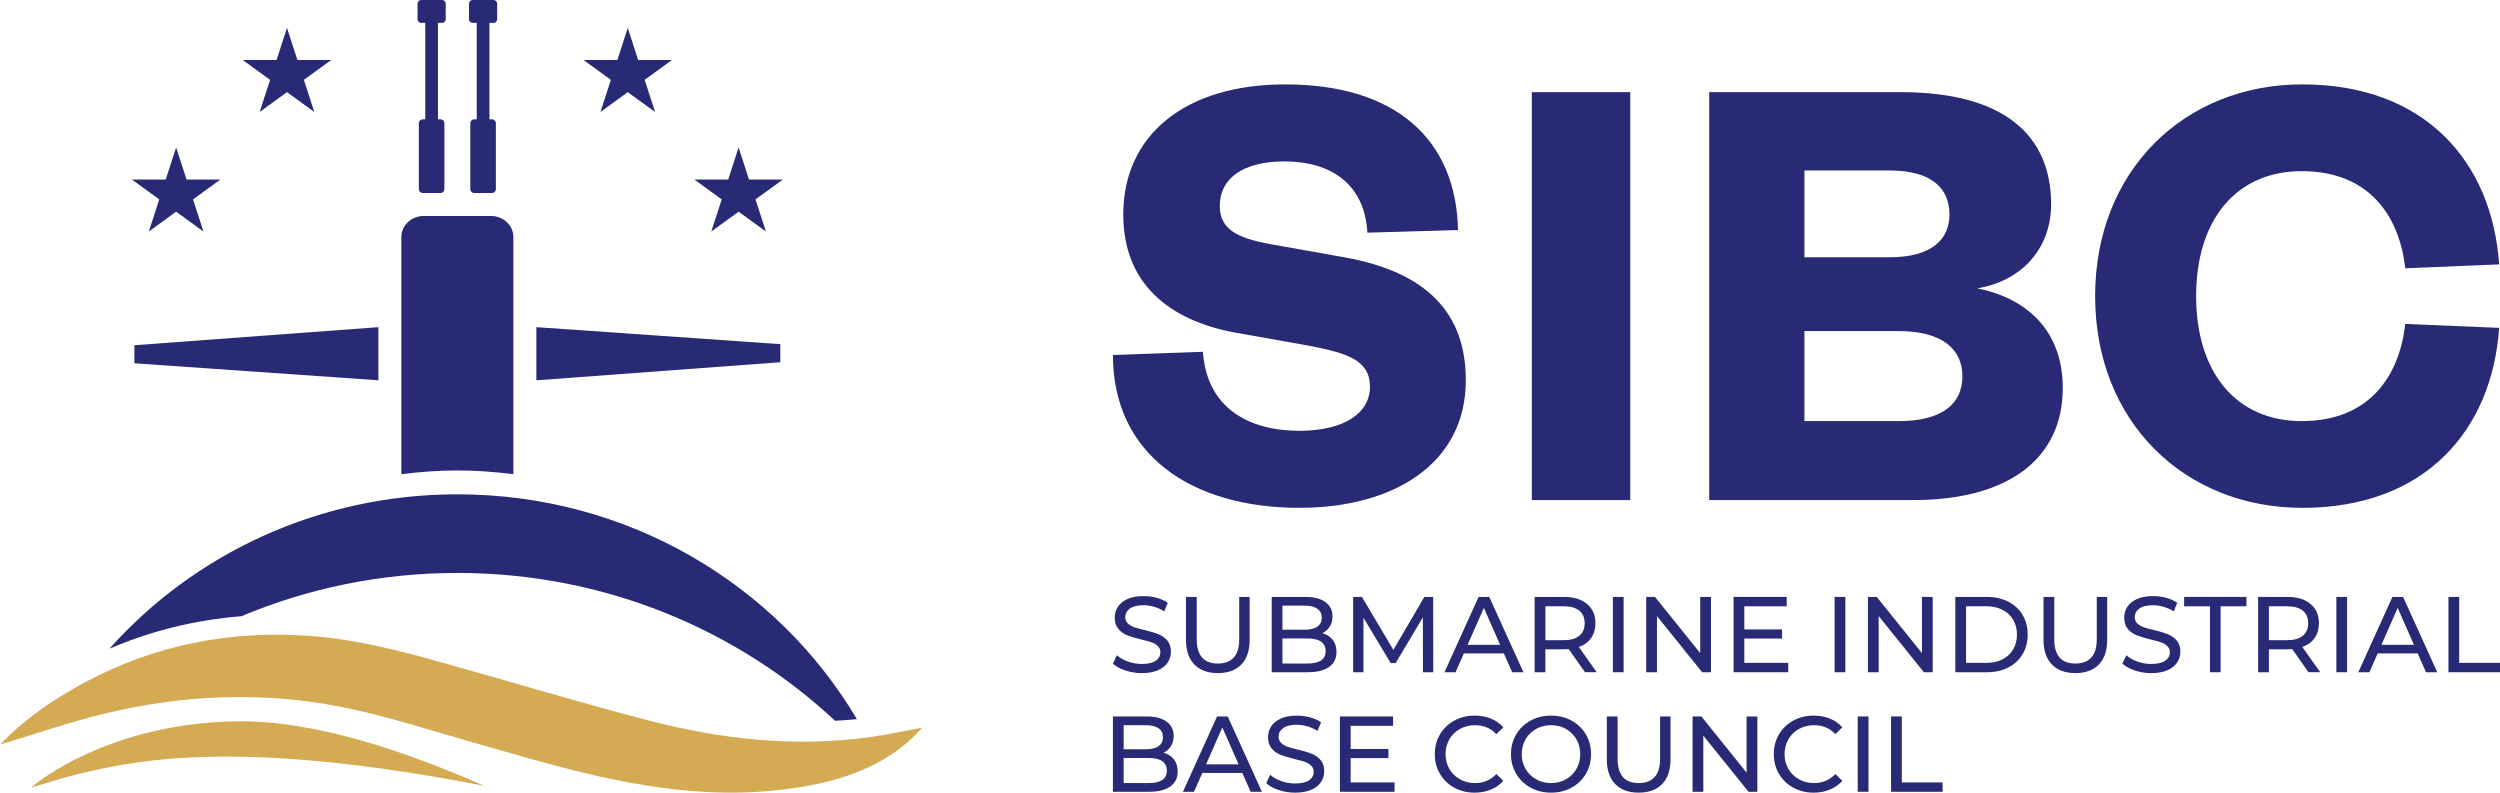
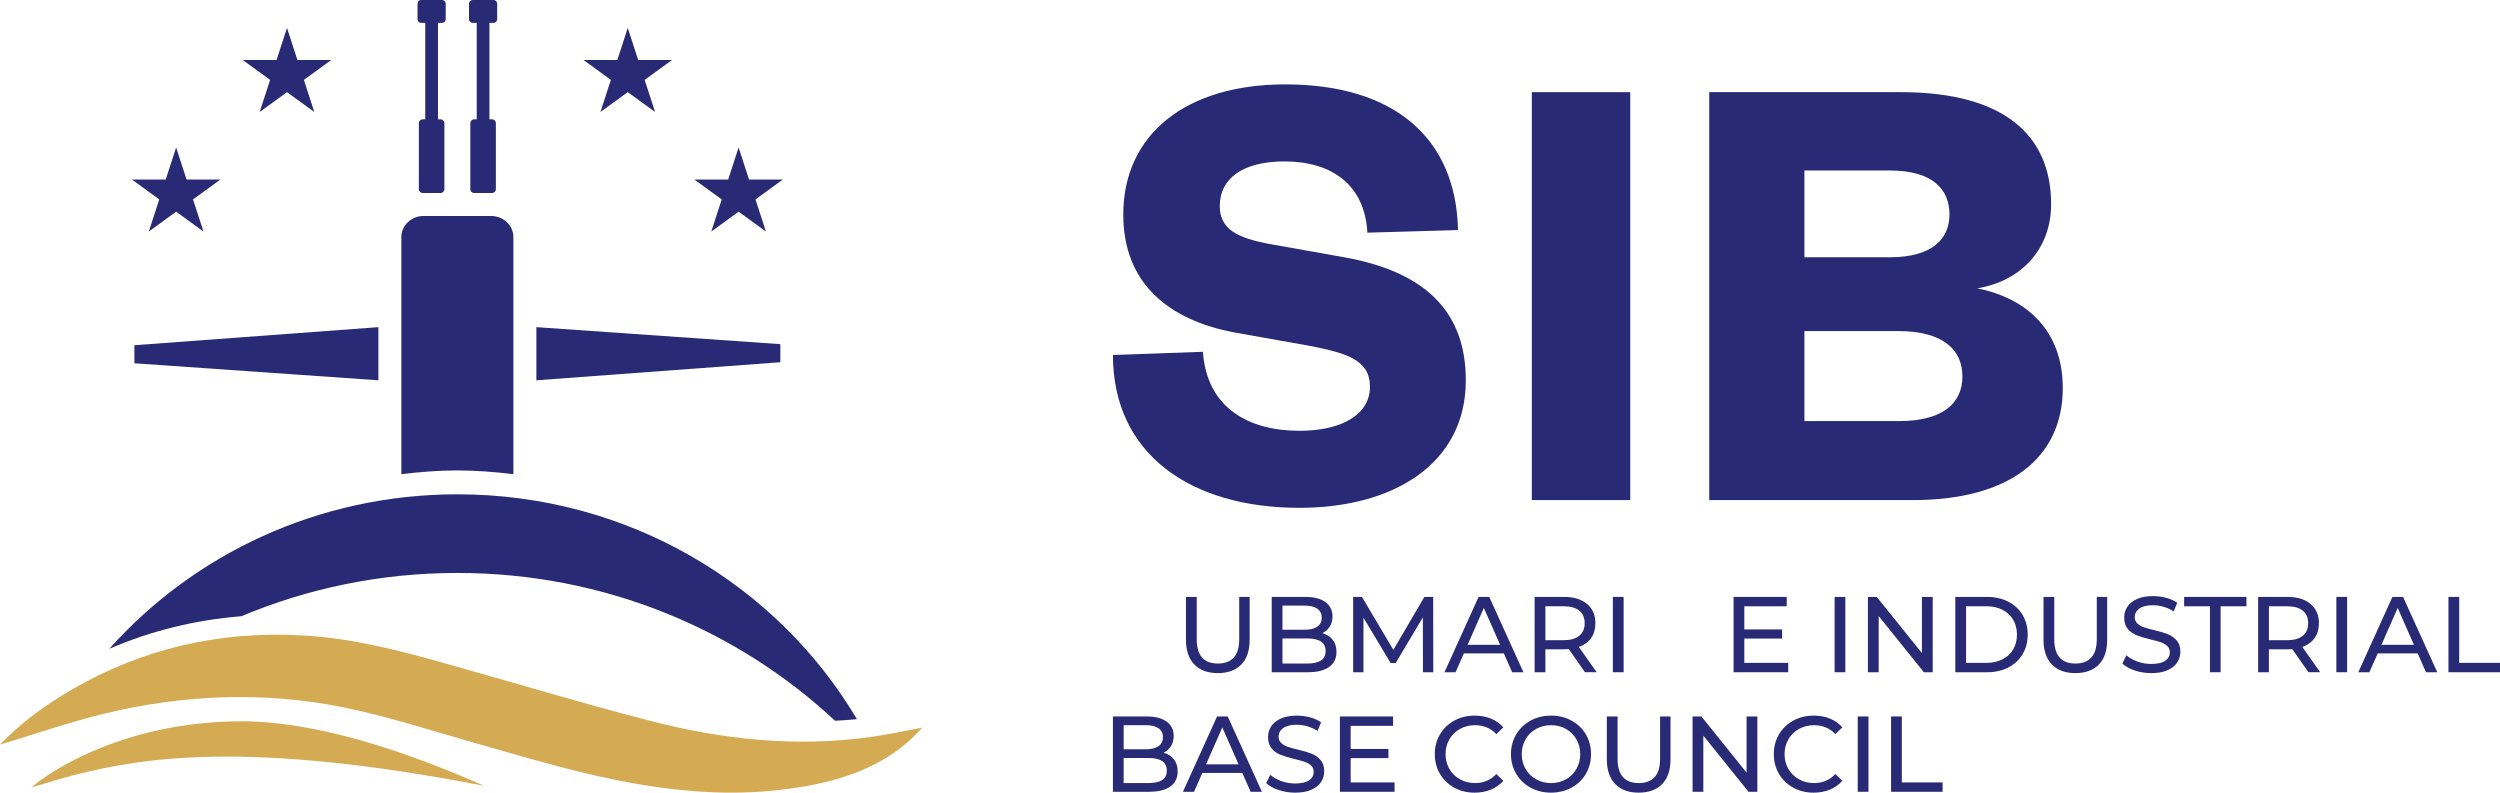
<svg xmlns="http://www.w3.org/2000/svg" id="a" viewBox="0 0 1080 342.425">
  <defs>
    <style>.cls-1{fill:#282a75;}.cls-2{fill:#d4aa52;}</style>
  </defs>
  <path class="cls-1" d="M519.66,151.972c1.678,24.337,19.86,34.132,41.678,34.132,18.74,0,30.488-7.271,30.488-19.023s-10.349-14.547-25.737-17.616l-33.003-5.876c-27.973-5.314-47.833-20.981-47.833-50.911,0-34.682,27.132-56.225,69.93-56.225,47.833,0,73.845,23.779,74.686,62.938l-39.163,1.12c-1.116-20.697-15.384-30.776-35.802-30.776-17.903,0-27.969,7.271-27.969,19.298,0,10.078,7.833,13.71,20.702,16.229l33.003,5.876c36.085,6.426,52.589,24.337,52.589,53.143,0,36.364-31.613,55.104-71.887,55.104-46.992,0-80.558-23.217-80.558-66.015l38.88-1.399h-.004Z" />
  <path class="cls-1" d="M704.267,39.81v176.224h-42.515V39.81h42.515Z" />
  <path class="cls-1" d="M826.503,216.03h-88.112V39.81h82.798c45.035,0,64.895,19.023,64.895,48.391,0,19.586-13.147,33.282-31.892,36.364,20.981,4.194,36.927,17.903,36.927,43.077,0,30.488-23.496,48.391-64.616,48.391l0-.004ZM779.511,111.139h36.922c18.461,0,25.737-8.108,25.737-18.461,0-10.915-7.271-19.023-25.737-19.023h-36.922v37.485ZM779.511,143.026v38.884h40.837c18.744,0,27.415-7.559,27.415-19.311s-8.67-19.573-27.694-19.573h-40.558l-0.0 0Z" />
-   <path class="cls-1" d="M994.602,36.453c53.151,0,81.961,33.57,85.035,77.759l-40.558,1.683c-2.52-22.38-15.388-41.953-44.756-41.953-28.256,0-45.597,20.972-45.597,53.98s17.341,53.993,45.597,53.993c29.368,0,42.236-19.586,44.756-41.966l40.558,1.683c-3.073,44.189-31.887,77.759-85.035,77.759-50.907,0-89.507-37.201-89.507-91.469s38.605-91.469,89.507-91.469Z" />
-   <path class="cls-1" d="M486.145,289.642c-2.274-.757-4.067-1.746-5.365-2.955l1.721-3.623c1.239,1.12,2.824,2.016,4.76,2.722,1.936.698,3.927,1.04,5.978,1.04,2.693,0,4.709-.452,6.041-1.37,1.332-.909,1.995-2.126,1.995-3.64,0-1.12-.364-2.029-1.091-2.722-.731-.698-1.628-1.23-2.697-1.602s-2.579-.786-4.532-1.251c-2.448-.596-4.422-1.179-5.927-1.776-1.501-.583-2.79-1.492-3.86-2.714-1.065-1.222-1.598-2.875-1.598-4.95,0-1.733.452-3.297,1.365-4.688.917-1.404,2.304-2.511,4.16-3.348,1.86-.837,4.172-1.251,6.925-1.251,1.923,0,3.813.241,5.673.736,1.856.495,3.454,1.209,4.785,2.139l-1.535,3.72c-1.365-.867-2.82-1.522-4.367-1.978-1.551-.444-3.073-.676-4.557-.676-2.634,0-4.608.486-5.927,1.442s-1.97,2.198-1.97,3.72c0,1.108.368,2.016,1.116,2.714.74.698,1.666,1.239,2.765,1.636,1.099.385,2.596.795,4.49,1.23,2.448.583,4.413,1.171,5.901,1.767,1.488.583,2.765,1.484,3.834,2.693s1.602,2.832,1.602,4.883c0,1.704-.465,3.259-1.391,4.671-.934,1.412-2.342,2.52-4.232,3.348-1.89.816-4.211,1.23-6.971,1.23-2.452,0-4.811-.385-7.089-1.141l-.004-.004Z" />
  <path class="cls-1" d="M515.961,287.059c-2.414-2.481-3.627-6.041-3.627-10.691v-18.499h4.65v18.317c0,6.971,3.052,10.459,9.157,10.459,2.972,0,5.25-.858,6.827-2.583,1.585-1.716,2.372-4.346,2.372-7.876v-18.317h4.506v18.499c0,4.68-1.205,8.252-3.627,10.721-2.414,2.46-5.796,3.691-10.133,3.691s-7.715-1.239-10.133-3.72l.009-0Z" />
  <path class="cls-1" d="M575.732,276.397c1.082,1.37,1.628,3.116,1.628,5.225,0,2.824-1.065,4.993-3.187,6.506-2.118,1.522-5.208,2.279-9.271,2.279h-15.523v-32.538h14.593c3.716,0,6.591.748,8.62,2.241,2.029,1.484,3.048,3.538,3.048,6.172,0,1.704-.397,3.179-1.184,4.418-.791,1.239-1.852,2.19-3.187,2.832,1.89.533,3.378,1.484,4.464,2.866ZM554.024,261.639v10.408h9.533c2.384,0,4.219-.444,5.508-1.323,1.285-.888,1.928-2.177,1.928-3.885s-.643-2.997-1.928-3.885-3.12-1.323-5.508-1.323h-9.533v.008ZM570.668,285.342c1.332-.867,1.995-2.228,1.995-4.096,0-3.623-2.646-5.436-7.948-5.436h-10.691v10.831h10.691c2.634,0,4.616-.435,5.952-1.302v.004Z" />
  <path class="cls-1" d="M614.722,290.407l-.047-23.703-11.761,19.751h-2.139l-11.761-19.607v23.559h-4.46v-32.538h3.809l13.57,22.875,13.388-22.875h3.809l.051,32.538h-4.464l.004-0Z" />
  <path class="cls-1" d="M649.67,282.277h-17.286l-3.581,8.129h-4.785l14.733-32.538h4.604l14.775,32.538h-4.878l-3.581-8.129h0ZM648.042,278.557l-7.013-15.946-7.022,15.946h14.035-0Z" />
  <path class="cls-1" d="M684.715,290.407l-7.022-9.994c-.867.059-1.547.089-2.042.089h-8.045v9.905h-4.646v-32.538h12.687c4.211,0,7.529,1.01,9.943,3.027s3.627,4.79,3.627,8.32c0,2.511-.621,4.65-1.86,6.413s-3.006,3.048-5.301,3.851l7.715,10.924h-5.064l.008.004ZM682.251,274.651c1.547-1.272,2.325-3.086,2.325-5.436s-.778-4.164-2.325-5.415c-1.547-1.251-3.792-1.885-6.738-1.885h-7.901v14.644h7.901c2.947,0,5.191-.634,6.738-1.907Z" />
  <path class="cls-1" d="M696.755,257.868h4.646v32.538h-4.646v-32.538Z" />
-   <path class="cls-1" d="M739.139,257.868v32.538h-3.813l-19.522-24.257v24.257h-4.646v-32.538h3.809l19.522,24.265v-24.265h4.65-0Z" />
  <path class="cls-1" d="M772.51,286.361v4.046h-23.606v-32.538h22.955v4.046h-18.313v9.994h16.314v3.953h-16.314v10.501h18.964Z" />
  <path class="cls-1" d="M792.544,257.868h4.646v32.538h-4.646v-32.538Z" />
  <path class="cls-1" d="M834.928,257.868v32.538h-3.813l-19.522-24.257v24.257h-4.646v-32.538h3.809l19.522,24.265v-24.265h4.65-0Z" />
  <path class="cls-1" d="M844.693,257.868h13.705c3.441,0,6.489.685,9.157,2.046,2.663,1.361,4.73,3.276,6.202,5.741s2.211,5.297,2.211,8.484-.736,6.02-2.211,8.484-3.538,4.375-6.202,5.741c-2.667,1.361-5.72,2.046-9.157,2.046h-13.705v-32.543ZM858.124,286.361c2.634,0,4.95-.516,6.95-1.535s3.538-2.452,4.625-4.295,1.623-3.974,1.623-6.396-.541-4.549-1.623-6.383c-1.082-1.847-2.629-3.276-4.625-4.308-1.995-1.019-4.316-1.535-6.95-1.535h-8.785v24.447h8.785v.004Z" />
  <path class="cls-1" d="M886.422,287.059c-2.414-2.481-3.627-6.041-3.627-10.691v-18.499h4.65v18.317c0,6.971,3.052,10.459,9.157,10.459,2.972,0,5.25-.858,6.827-2.583,1.585-1.716,2.372-4.346,2.372-7.876v-18.317h4.506v18.499c0,4.68-1.205,8.252-3.627,10.721-2.414,2.46-5.796,3.691-10.133,3.691s-7.715-1.239-10.133-3.72l.008-0Z" />
  <path class="cls-1" d="M922.233,289.642c-2.274-.757-4.067-1.746-5.365-2.955l1.721-3.623c1.239,1.12,2.824,2.016,4.76,2.722,1.936.698,3.927,1.04,5.978,1.04,2.693,0,4.709-.452,6.041-1.37,1.332-.909,1.995-2.126,1.995-3.64,0-1.12-.364-2.029-1.091-2.722-.731-.698-1.628-1.23-2.697-1.602s-2.579-.786-4.532-1.251c-2.448-.596-4.422-1.179-5.927-1.776-1.501-.583-2.79-1.492-3.86-2.714-1.065-1.222-1.598-2.875-1.598-4.95,0-1.733.452-3.297,1.365-4.688.917-1.404,2.304-2.511,4.16-3.348,1.86-.837,4.172-1.251,6.925-1.251,1.923,0,3.813.241,5.673.736,1.856.495,3.454,1.209,4.785,2.139l-1.535,3.72c-1.365-.867-2.82-1.522-4.367-1.978-1.551-.444-3.073-.676-4.557-.676-2.634,0-4.608.486-5.927,1.442s-1.97,2.198-1.97,3.72c0,1.108.368,2.016,1.116,2.714.74.698,1.666,1.239,2.765,1.636,1.099.385,2.596.795,4.49,1.23,2.448.583,4.413,1.171,5.901,1.767,1.488.583,2.765,1.484,3.834,2.693s1.602,2.832,1.602,4.883c0,1.704-.465,3.259-1.391,4.671-.934,1.412-2.342,2.52-4.232,3.348-1.89.816-4.211,1.23-6.971,1.23-2.452,0-4.811-.385-7.089-1.141l-.004-.004Z" />
  <path class="cls-1" d="M954.703,261.914h-11.156v-4.046h26.912v4.046h-11.156v28.493h-4.599v-28.493h0Z" />
  <path class="cls-1" d="M997.269,290.407l-7.022-9.994c-.867.059-1.547.089-2.042.089h-8.045v9.905h-4.646v-32.538h12.687c4.211,0,7.529,1.01,9.943,3.027s3.627,4.79,3.627,8.32c0,2.511-.621,4.65-1.86,6.413s-3.006,3.048-5.301,3.851l7.715,10.924h-5.064l.008.004ZM994.805,274.651c1.547-1.272,2.325-3.086,2.325-5.436s-.778-4.164-2.325-5.415-3.792-1.885-6.738-1.885h-7.901v14.644h7.901c2.947,0,5.191-.634,6.738-1.907Z" />
  <path class="cls-1" d="M1009.309,257.868h4.646v32.538h-4.646v-32.538Z" />
  <path class="cls-1" d="M1044.443,282.277h-17.286l-3.581,8.129h-4.785l14.733-32.538h4.604l14.775,32.538h-4.878l-3.581-8.129h0ZM1042.816,278.557l-7.013-15.946-7.022,15.946h14.035-0Z" />
  <path class="cls-1" d="M1057.738,257.868h4.642v28.493h17.62v4.046h-22.262v-32.538Z" />
  <path class="cls-1" d="M507.13,328.039c1.082,1.37,1.628,3.116,1.628,5.225,0,2.824-1.065,4.993-3.187,6.506-2.118,1.522-5.208,2.279-9.271,2.279h-15.523v-32.538h14.593c3.716,0,6.591.748,8.62,2.241,2.029,1.484,3.048,3.538,3.048,6.172,0,1.704-.397,3.179-1.184,4.418-.791,1.239-1.852,2.19-3.187,2.832,1.89.533,3.378,1.484,4.464,2.866h-0ZM485.422,313.281v10.408h9.533c2.384,0,4.219-.444,5.508-1.323,1.285-.888,1.928-2.177,1.928-3.885s-.643-2.997-1.928-3.885-3.12-1.323-5.508-1.323h-9.533v.008ZM502.065,336.984c1.332-.867,1.995-2.228,1.995-4.096,0-3.623-2.646-5.436-7.948-5.436h-10.691v10.831h10.691c2.634,0,4.616-.435,5.952-1.302v.004Z" />
  <path class="cls-1" d="M536.688,333.92h-17.286l-3.581,8.129h-4.785l14.733-32.538h4.604l14.775,32.538h-4.878l-3.581-8.129ZM535.056,330.195l-7.013-15.946-7.022,15.946h14.035Z" />
  <path class="cls-1" d="M552.372,341.28c-2.274-.757-4.067-1.746-5.365-2.955l1.721-3.623c1.239,1.12,2.824,2.016,4.76,2.722,1.936.698,3.927,1.04,5.978,1.04,2.693,0,4.709-.452,6.041-1.37,1.332-.909,1.995-2.126,1.995-3.64,0-1.12-.364-2.029-1.091-2.722-.731-.698-1.628-1.23-2.697-1.602s-2.579-.786-4.532-1.251c-2.448-.596-4.422-1.179-5.927-1.776-1.501-.583-2.79-1.492-3.86-2.714-1.065-1.222-1.598-2.875-1.598-4.95,0-1.733.452-3.297,1.365-4.688.917-1.404,2.304-2.511,4.16-3.348,1.86-.837,4.172-1.251,6.925-1.251,1.923,0,3.813.241,5.673.736,1.856.495,3.454,1.209,4.785,2.139l-1.535,3.72c-1.365-.867-2.82-1.522-4.367-1.978-1.551-.444-3.073-.676-4.557-.676-2.634,0-4.608.486-5.927,1.442s-1.97,2.198-1.97,3.72c0,1.108.368,2.016,1.116,2.714.74.698,1.666,1.239,2.765,1.636,1.099.385,2.596.795,4.49,1.23,2.448.583,4.413,1.171,5.901,1.767,1.488.583,2.765,1.484,3.834,2.693s1.602,2.832,1.602,4.883c0,1.704-.465,3.259-1.391,4.671-.934,1.412-2.342,2.52-4.232,3.348-1.89.816-4.211,1.23-6.971,1.23-2.452,0-4.811-.385-7.089-1.141l-.004-.004Z" />
  <path class="cls-1" d="M602.45,338.003v4.046h-23.606v-32.538h22.955v4.046h-18.313v9.994h16.314v3.953h-16.314v10.501h18.964Z" />
  <path class="cls-1" d="M628.224,340.261c-2.617-1.442-4.671-3.428-6.159-5.952-1.488-2.532-2.232-5.365-2.232-8.531s.748-6.003,2.232-8.522c1.488-2.532,3.547-4.506,6.176-5.952,2.638-1.442,5.576-2.16,8.835-2.16,2.536,0,4.862.423,6.971,1.272,2.109.858,3.902,2.118,5.39,3.792l-3.023,2.925c-2.452-2.57-5.504-3.851-9.157-3.851-2.414,0-4.599.533-6.553,1.623-1.953,1.078-3.479,2.583-4.578,4.49s-1.649,4.033-1.649,6.383.55,4.49,1.649,6.396,2.629,3.399,4.578,4.477c1.953,1.091,4.134,1.636,6.553,1.636,3.627,0,6.675-1.302,9.157-3.902l3.023,2.925c-1.488,1.674-3.293,2.947-5.415,3.813s-4.451,1.302-6.996,1.302c-3.251,0-6.189-.727-8.806-2.16l.004-.004Z" />
  <path class="cls-1" d="M661.202,340.261c-2.638-1.442-4.705-3.441-6.21-5.982-1.501-2.532-2.253-5.365-2.253-8.501s.752-5.961,2.253-8.501,3.572-4.528,6.21-5.969c2.634-1.442,5.593-2.16,8.878-2.16,3.251,0,6.197.714,8.831,2.16s4.697,3.42,6.185,5.952c1.488,2.52,2.228,5.365,2.228,8.522s-.74,6.003-2.228,8.531c-1.488,2.52-3.551,4.506-6.185,5.952-2.634,1.433-5.576,2.16-8.831,2.16-3.285,0-6.244-.727-8.878-2.16v-.004ZM676.51,336.651c1.907-1.078,3.407-2.57,4.506-4.477s1.649-4.033,1.649-6.396-.55-4.477-1.649-6.383-2.604-3.407-4.506-4.49c-1.907-1.091-4.05-1.623-6.434-1.623s-4.549.533-6.485,1.623c-1.936,1.078-3.454,2.583-4.553,4.49s-1.649,4.033-1.649,6.383.55,4.49,1.649,6.396,2.617,3.399,4.553,4.477c1.936,1.091,4.101,1.636,6.485,1.636s4.528-.545,6.434-1.636Z" />
  <path class="cls-1" d="M697.774,338.701c-2.414-2.481-3.627-6.041-3.627-10.691v-18.499h4.65v18.317c0,6.971,3.052,10.459,9.157,10.459,2.972,0,5.25-.858,6.827-2.583,1.585-1.716,2.372-4.346,2.372-7.876v-18.317h4.506v18.499c0,4.68-1.205,8.252-3.627,10.721-2.414,2.46-5.796,3.691-10.133,3.691s-7.715-1.239-10.133-3.72l.008-0Z" />
  <path class="cls-1" d="M759.173,309.51v32.538h-3.813l-19.522-24.257v24.257h-4.646v-32.538h3.809l19.522,24.265v-24.265h4.65-0Z" />
  <path class="cls-1" d="M774.675,340.261c-2.617-1.442-4.671-3.428-6.159-5.952-1.488-2.532-2.232-5.365-2.232-8.531s.748-6.003,2.232-8.522c1.488-2.532,3.547-4.506,6.176-5.952,2.638-1.442,5.576-2.16,8.835-2.16,2.536,0,4.862.423,6.971,1.272,2.109.858,3.902,2.118,5.39,3.792l-3.023,2.925c-2.452-2.57-5.504-3.851-9.157-3.851-2.414,0-4.599.533-6.553,1.623-1.953,1.078-3.479,2.583-4.578,4.49s-1.649,4.033-1.649,6.383.55,4.49,1.649,6.396,2.629,3.399,4.578,4.477c1.953,1.091,4.134,1.636,6.553,1.636,3.627,0,6.675-1.302,9.157-3.902l3.023,2.925c-1.488,1.674-3.293,2.947-5.415,3.813s-4.451,1.302-6.996,1.302c-3.251,0-6.189-.727-8.806-2.16l.004-.004Z" />
  <path class="cls-1" d="M802.538,309.51h4.646v32.538h-4.646v-32.538Z" />
  <path class="cls-1" d="M816.945,309.51h4.646v28.493h17.616v4.046h-22.262v-32.538h0Z" />
  <polygon class="cls-1" points="231.709 141.331 337.111 148.674 337.111 156.482 231.709 164.286 231.709 141.331" />
  <polygon class="cls-1" points="163.462 164.286 58.055 156.939 58.055 149.135 163.462 141.331 163.462 164.286" />
  <path class="cls-1" d="M190.969,0h-9.009c-.871,0-1.585.714-1.585,1.585v6.717c0,.871.714,1.585,1.585,1.585h1.754v41.657h-1.108c-.913,0-1.661.748-1.661,1.661v28.51c0,.913.748,1.661,1.661,1.661h7.711c.913,0,1.661-.748,1.661-1.661v-28.51c0-.913-.748-1.661-1.661-1.661h-1.108V9.888h1.754c.871,0,1.585-.714,1.585-1.585V1.585c0-.871-.714-1.585-1.585-1.585h.004Z" />
  <path class="cls-1" d="M213.206,0h-9.009c-.871,0-1.585.714-1.585,1.585v6.717c0,.871.714,1.585,1.585,1.585h1.754v41.657h-1.108c-.913,0-1.661.748-1.661,1.661v28.51c0,.913.748,1.661,1.661,1.661h7.711c.913,0,1.661-.748,1.661-1.661v-28.51c0-.913-.748-1.661-1.661-1.661h-1.108V9.888h1.754c.871,0,1.585-.714,1.585-1.585V1.585c0-.871-.714-1.585-1.585-1.585h.004Z" />
  <path class="cls-1" d="M197.581,203.225c8.21,0,16.25.651,24.202,1.619v-102.46c0-4.993-4.325-9.076-9.609-9.076h-29.186c-5.284,0-9.609,4.084-9.609,9.076v102.46c7.948-.968,15.992-1.619,24.198-1.619h.004Z" />
  <polygon class="cls-1" points="123.978 12.061 128.484 25.931 143.069 25.931 131.27 34.504 135.776 48.374 123.978 39.801 112.175 48.374 116.685 34.504 104.882 25.931 119.467 25.931 123.978 12.061" />
  <polygon class="cls-1" points="271.193 12.061 275.7 25.931 290.284 25.931 278.485 34.504 282.992 48.374 271.193 39.801 259.39 48.374 263.897 34.504 252.098 25.931 266.683 25.931 271.193 12.061" />
  <polygon class="cls-1" points="76.089 63.699 80.6 77.573 95.185 77.573 83.386 86.146 87.892 100.017 76.089 91.443 64.291 100.017 68.797 86.146 56.998 77.573 71.583 77.573 76.089 63.699" />
  <polygon class="cls-1" points="319.077 63.699 323.584 77.573 338.168 77.573 326.369 86.146 330.876 100.017 319.077 91.443 307.274 100.017 311.785 86.146 299.982 77.573 314.571 77.573 319.077 63.699" />
  <path class="cls-2" d="M0,321.669c8.856-9.258,19.387-17.015,31.19-23.847,29.178-16.893,62.037-25.521,100.08-23.285,21.344,1.256,40.947,6.447,60.528,11.917,29.643,8.277,58.973,17.172,88.886,24.912,30.928,8.002,62.874,11.621,95.751,6.971,7.047-.998,13.955-2.511,21.957-3.974-15.891,18.03-38.613,24.274-61.593,26.886-10.695,1.213-21.488,1.463-32.23.858-35.257-1.987-67.203-11.989-99.509-21.158-19.112-5.424-37.962-11.663-57.683-15.57-34.124-6.764-68.573-5.212-102.075,2.858-15.227,3.669-29.774,8.776-45.297,13.435l-.004-.004Z" />
  <path class="cls-2" d="M209.168,339.479c-103.365-20.097-148.116-11.799-175.632-5.035-6.295,1.547-12.492,3.559-19.966,5.745,1.695-1.733,33.037-27.601,88.159-28.577,34.69-.613,74.783,13.536,107.44,27.871v-.004Z" />
  <path class="cls-1" d="M104.278,266.201c28.62-12.006,60.152-18.689,93.308-18.689,63.352,0,120.786,24.354,163.161,63.851,3.162-.161,6.307-.38,9.436-.685-34.382-58.03-98.753-97.138-172.597-97.138-60.042,0-113.827,25.846-150.323,66.7,18.161-7.791,37.049-12.42,57.015-14.043l-0.0.004Z" />
</svg>